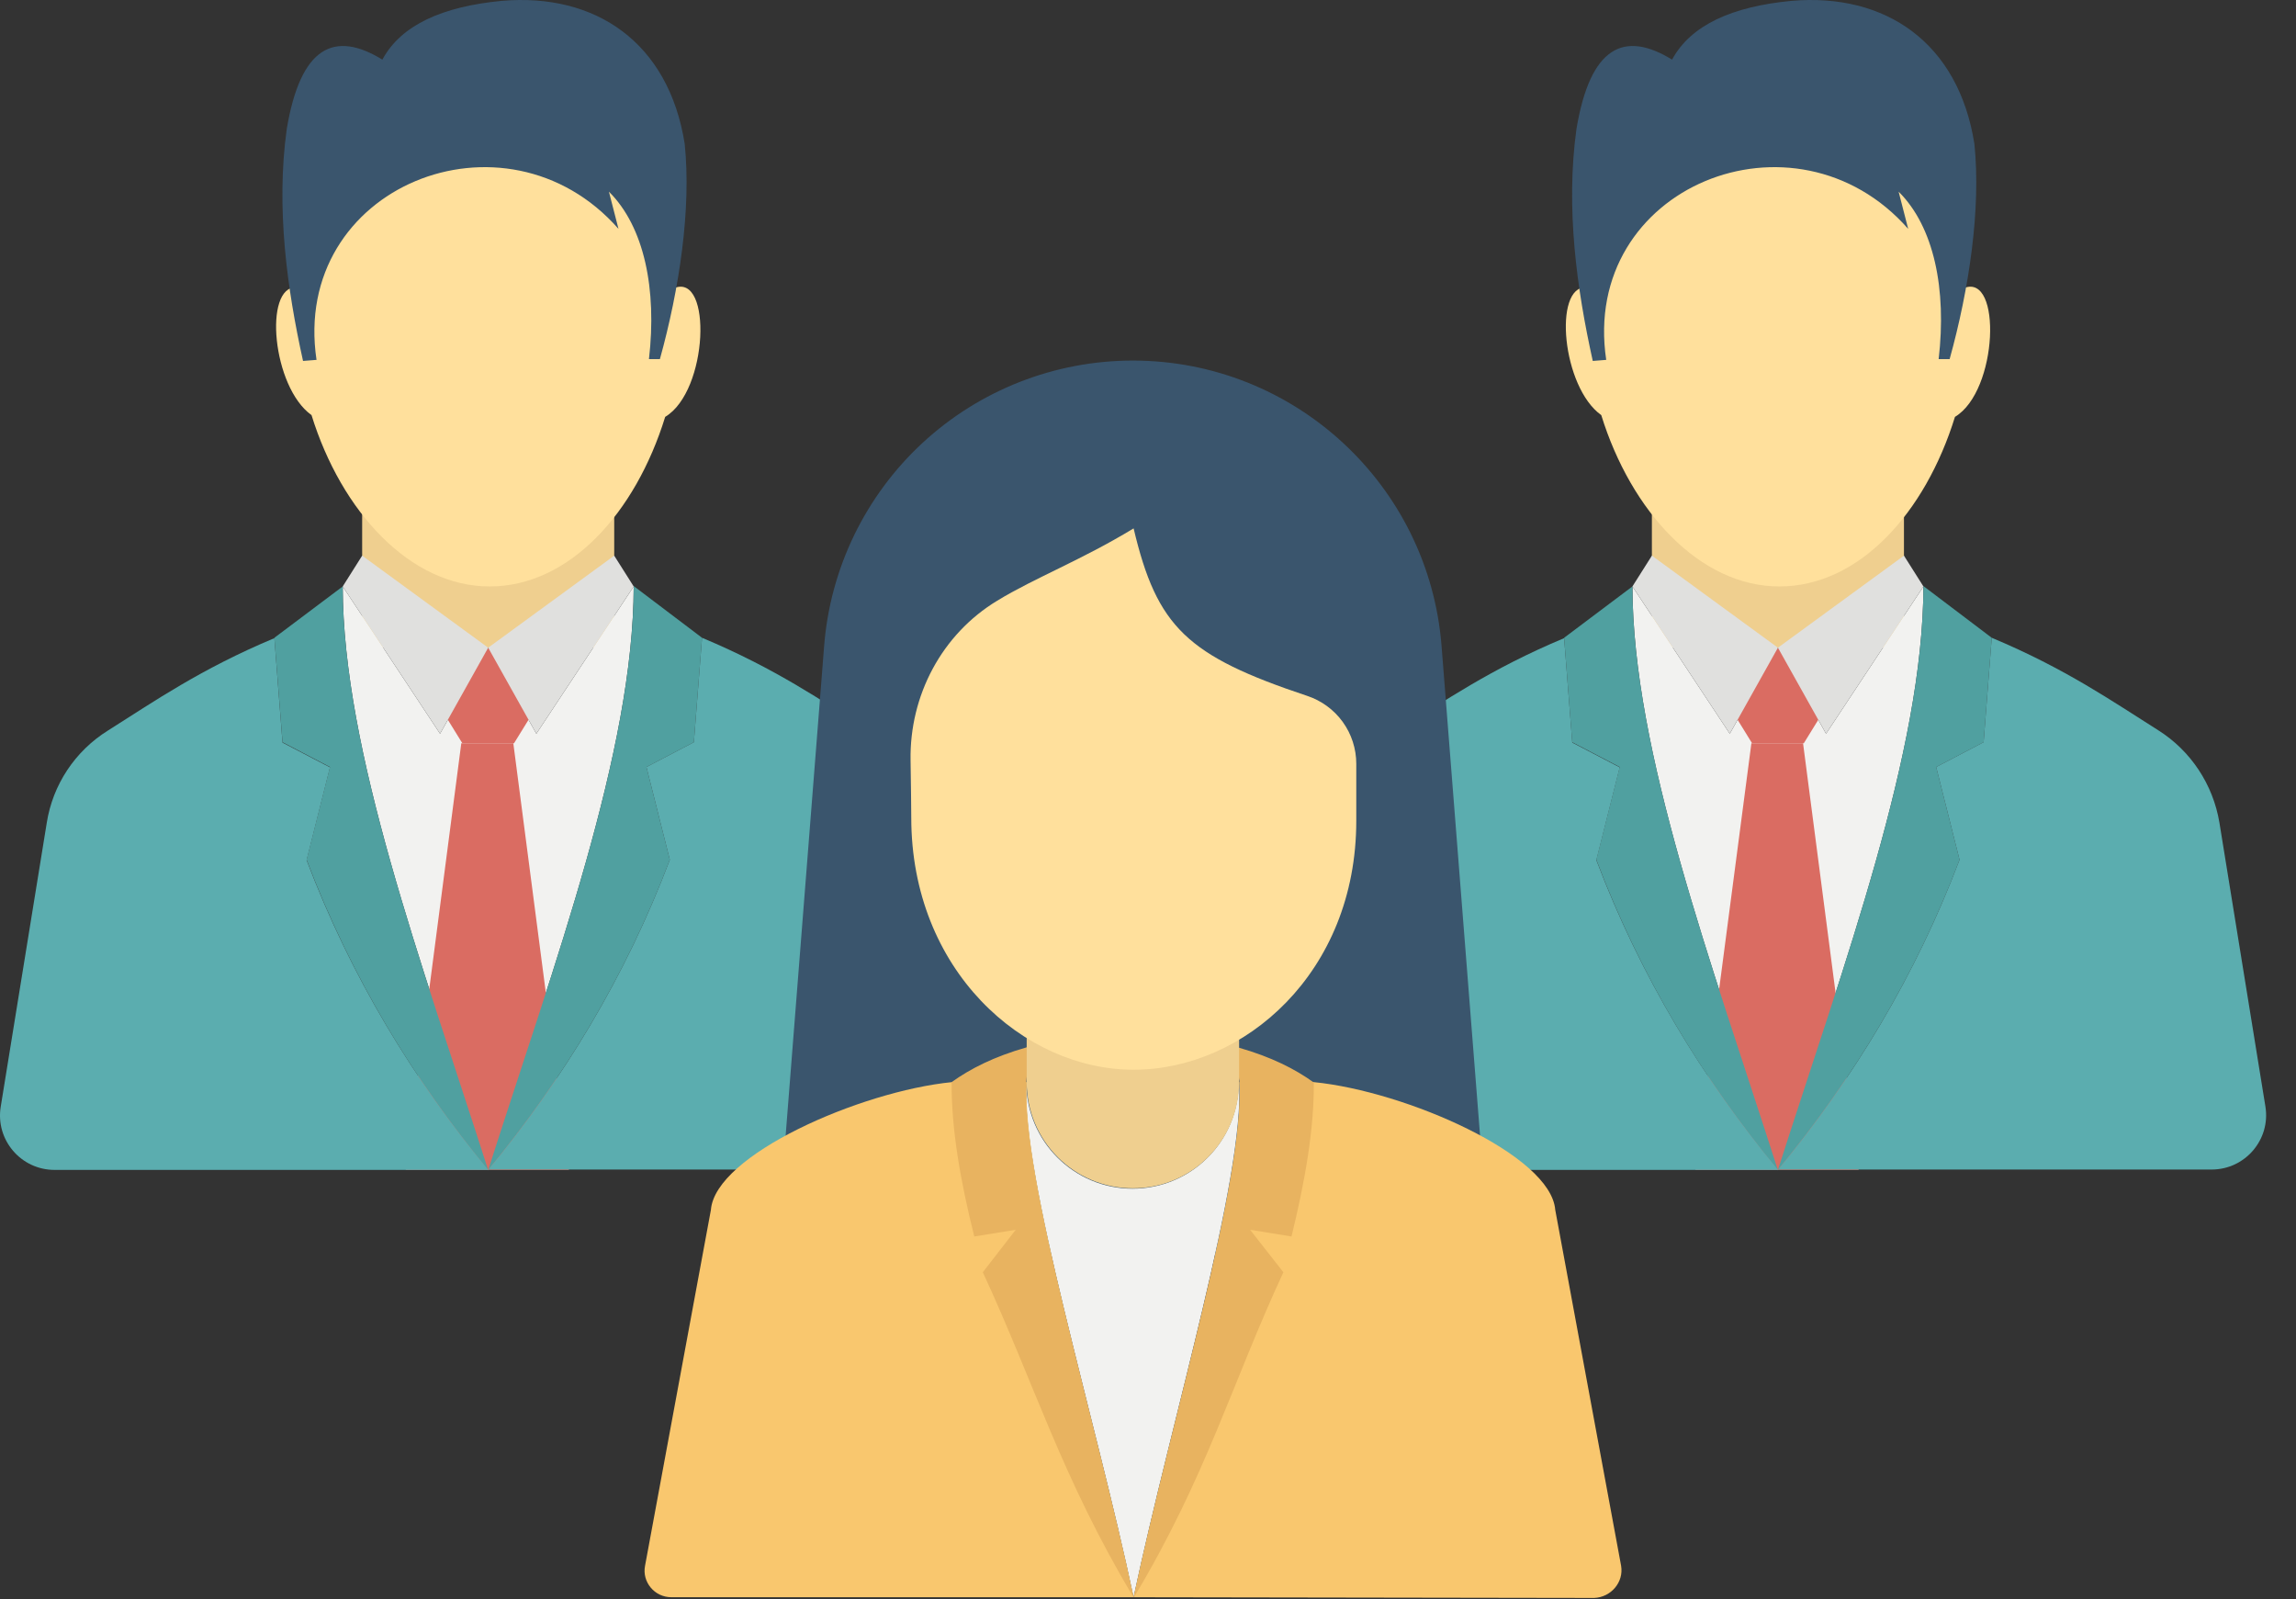
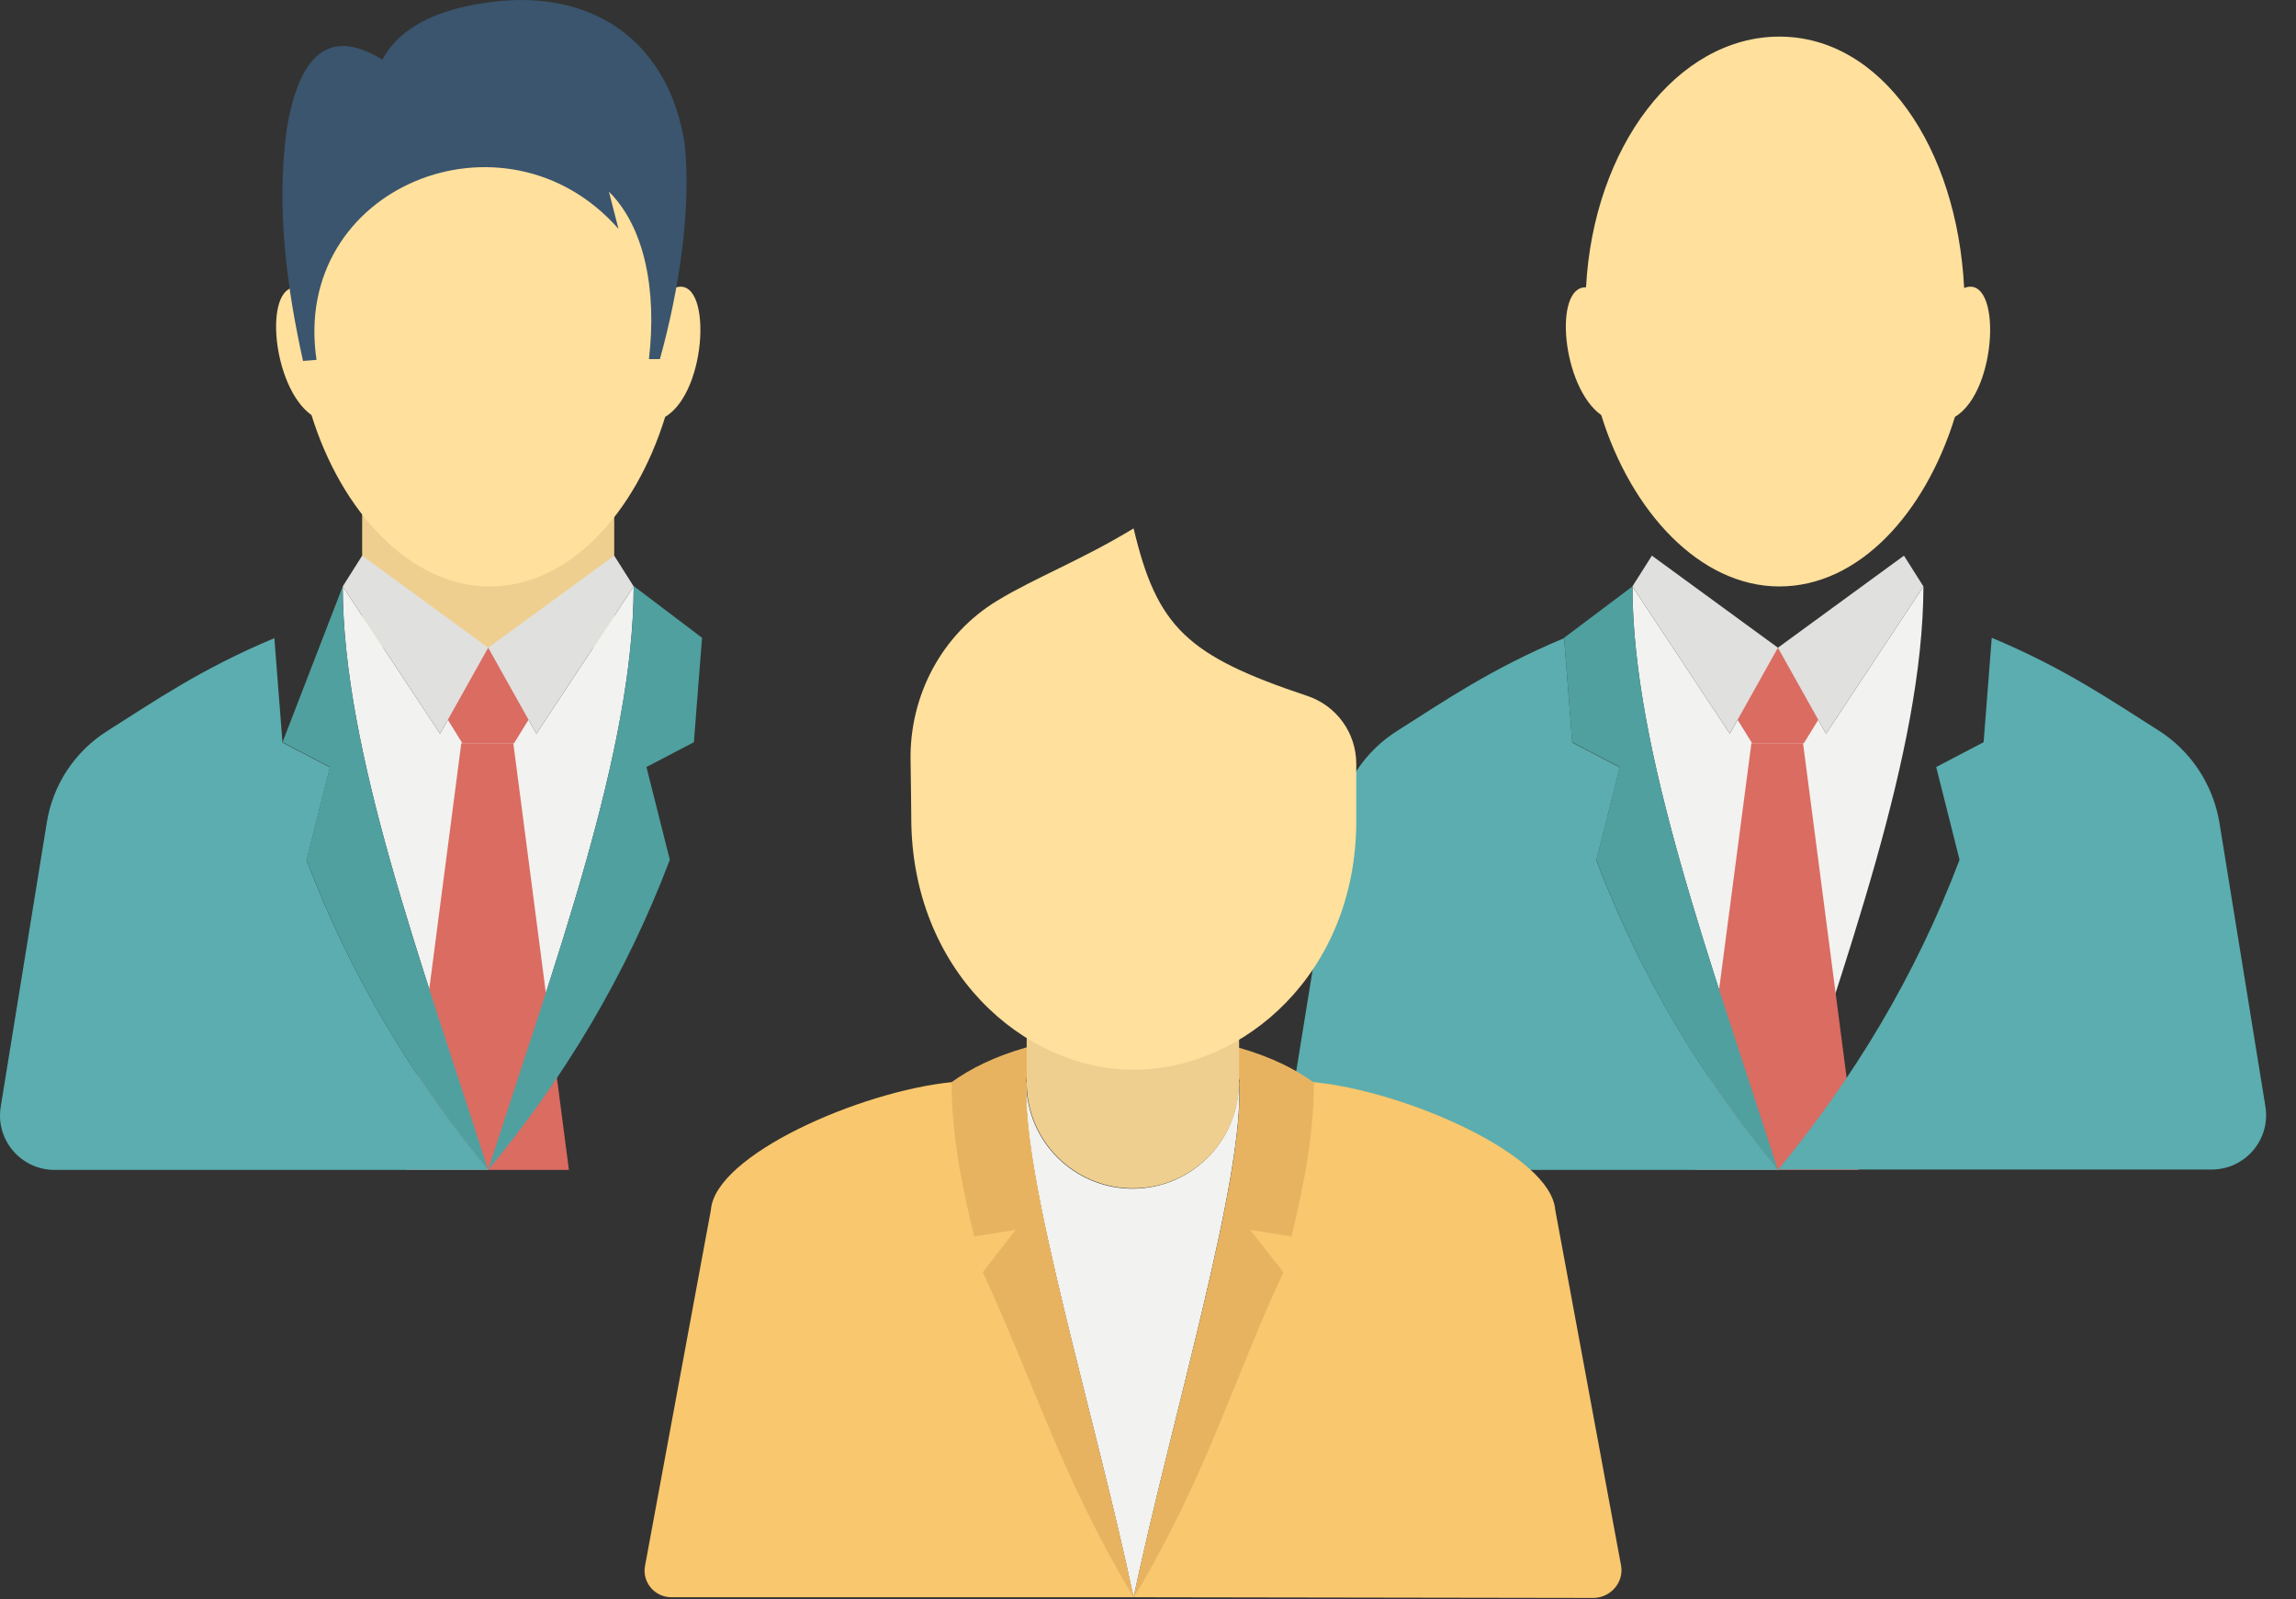
<svg xmlns="http://www.w3.org/2000/svg" width="56" height="39" viewBox="0 0 56 39" fill="none">
  <rect x="0" y="0" width="56" height="39" fill="#333333" stroke="none" />
  <path d="M8.833 11.393H14.981V15.797H8.833V11.393Z" fill="#EFCF8F" />
  <path d="M16.224 10.167C15.499 12.516 13.884 14.303 11.942 14.303C9.999 14.303 8.324 12.472 7.598 10.124C6.64 9.442 6.424 6.981 7.227 7.007C7.408 3.587 9.446 0.893 11.942 0.893C14.437 0.893 16.276 3.596 16.449 7.024C17.373 6.661 17.278 9.537 16.224 10.167Z" fill="#FFE09C" />
  <path d="M15.828 8.759H16.095C16.57 7.05 16.864 5.09 16.7 3.509C16.311 1.04 14.532 -0.178 12.236 0.021C10.793 0.159 9.783 0.608 9.326 1.454C8.16 0.738 7.331 1.126 6.994 3.147C6.727 5.072 7.003 7.05 7.391 8.803L7.72 8.777C7.089 4.546 12.331 2.447 15.085 5.582L14.852 4.675C15.715 5.53 16.026 7.058 15.828 8.759Z" fill="#3A556D" />
  <path d="M15.456 14.303C15.448 18.335 13.539 23.439 11.907 28.542C10.275 23.439 8.367 18.335 8.359 14.303L10.733 17.895L11.907 15.805L13.082 17.895L15.456 14.303Z" fill="#F2F2F0" />
  <path d="M13.876 28.533H9.895L11.251 18.128H12.52L13.876 28.533Z" fill="#DA6C62" />
  <path d="M12.537 18.128H11.277L9.843 15.805H13.971L12.537 18.128Z" fill="#DA6C62" />
  <path d="M11.907 15.797L10.733 17.895L8.359 14.303L8.833 13.552L11.907 15.797ZM15.456 14.303L13.082 17.895L11.907 15.797L14.981 13.552L15.456 14.303Z" fill="#E0E0DE" />
-   <path d="M7.478 20.969L8.048 18.707L6.891 18.102L6.692 15.555L8.359 14.303C8.368 18.335 10.276 23.439 11.908 28.542C10.069 26.305 8.558 23.819 7.478 20.969Z" fill="#50A0A0" />
+   <path d="M7.478 20.969L8.048 18.707L6.891 18.102L8.359 14.303C8.368 18.335 10.276 23.439 11.908 28.542C10.069 26.305 8.558 23.819 7.478 20.969Z" fill="#50A0A0" />
  <path d="M11.907 28.533H1.33C0.509 28.533 -0.112 27.799 0.017 26.996L1.14 20.071C1.286 19.139 1.83 18.318 2.633 17.817C3.756 17.109 4.896 16.315 6.692 15.564L6.89 18.111L8.048 18.715L7.478 20.978C8.557 23.819 10.068 26.305 11.907 28.533Z" fill="#5BADAF" />
  <path d="M16.924 18.102L15.767 18.707L16.337 20.969C15.258 23.818 13.747 26.305 11.908 28.533C13.54 23.43 15.448 18.335 15.457 14.294L17.123 15.555L16.924 18.102Z" fill="#50A0A0" />
-   <path d="M11.908 28.533C13.747 26.305 15.258 23.819 16.337 20.969L15.767 18.707L16.924 18.102L17.123 15.555C18.919 16.306 20.059 17.101 21.181 17.809C21.976 18.309 22.52 19.13 22.675 20.062L23.798 26.988C23.927 27.791 23.306 28.524 22.485 28.524H11.908V28.533Z" fill="#5BADAF" />
-   <path d="M40.29 11.393H46.438V15.797H40.29V11.393Z" fill="#EFCF8F" />
  <path d="M47.682 10.167C46.956 12.516 45.342 14.303 43.399 14.303C41.456 14.303 39.781 12.472 39.055 10.124C38.097 9.442 37.881 6.981 38.684 7.007C38.865 3.587 40.903 0.893 43.399 0.893C45.894 0.893 47.733 3.596 47.906 7.024C48.83 6.661 48.735 9.537 47.682 10.167Z" fill="#FFE09C" />
-   <path d="M47.284 8.759H47.552C48.027 7.05 48.32 5.09 48.156 3.509C47.767 1.04 45.989 -0.178 43.692 0.021C42.25 0.159 41.24 0.608 40.782 1.454C39.616 0.738 38.787 1.126 38.45 3.147C38.183 5.072 38.459 7.05 38.848 8.803L39.176 8.777C38.545 4.546 43.787 2.447 46.541 5.582L46.308 4.675C47.172 5.53 47.483 7.058 47.284 8.759Z" fill="#3A556D" />
  <path d="M46.913 14.303C46.904 18.335 44.996 23.439 43.364 28.542C41.732 23.447 39.824 18.344 39.815 14.303L42.19 17.895L43.364 15.805L44.538 17.895L46.913 14.303Z" fill="#F2F2F0" />
  <path d="M45.333 28.533H41.352L42.717 18.128H43.977L45.333 28.533Z" fill="#DA6C62" />
  <path d="M43.995 18.128H42.734L41.301 15.805H45.428L43.995 18.128Z" fill="#DA6C62" />
  <path d="M43.364 15.797L42.19 17.895L39.815 14.303L40.29 13.552L43.364 15.797ZM46.913 14.303L44.538 17.895L43.364 15.797L46.438 13.552L46.913 14.303Z" fill="#E0E0DE" />
  <path d="M38.935 20.969L39.505 18.707L38.347 18.102L38.149 15.555L39.815 14.303C39.824 18.335 41.732 23.439 43.364 28.542C41.525 26.305 40.014 23.819 38.935 20.969Z" fill="#50A0A0" />
  <path d="M43.365 28.533H32.787C31.967 28.533 31.345 27.799 31.474 26.996L32.597 20.071C32.744 19.139 33.288 18.318 34.091 17.817C35.213 17.109 36.353 16.315 38.149 15.564L38.348 18.111L39.505 18.715L38.935 20.978C40.014 23.819 41.525 26.305 43.365 28.533Z" fill="#5BADAF" />
-   <path d="M48.381 18.102L47.224 18.707L47.794 20.969C46.714 23.818 45.203 26.305 43.364 28.533C44.996 23.43 46.904 18.335 46.913 14.294L48.579 15.555L48.381 18.102Z" fill="#50A0A0" />
  <path d="M43.364 28.533C45.203 26.305 46.714 23.819 47.794 20.969L47.224 18.707L48.381 18.102L48.579 15.555C50.375 16.306 51.515 17.101 52.638 17.809C53.432 18.309 53.976 19.13 54.132 20.062L55.254 26.988C55.384 27.791 54.762 28.524 53.942 28.524H43.364V28.533Z" fill="#5BADAF" />
-   <path d="M36.326 30.58H18.935L20.101 15.754C20.25 13.859 21.108 12.09 22.503 10.8C23.899 9.51 25.73 8.794 27.631 8.794C31.568 8.794 34.849 11.825 35.16 15.754L36.326 30.58Z" fill="#3A556D" />
  <path d="M27.648 38.955C26.724 34.578 24.911 28.732 25.032 26.4C25.032 27.834 26.197 28.991 27.622 28.991C29.055 28.991 30.212 27.834 30.212 26.4H30.221C30.359 28.723 28.581 34.569 27.648 38.955Z" fill="#F2F2F0" />
  <path d="M27.649 38.955H16.372C15.966 38.955 15.655 38.584 15.733 38.187L17.339 29.509C17.442 28.17 20.974 26.616 23.219 26.392H25.041C24.911 28.732 26.716 34.577 27.649 38.955ZM38.883 38.973L27.649 38.955C28.59 34.56 30.369 28.732 30.23 26.392H32.044C34.297 26.616 37.829 28.17 37.933 29.509L39.539 38.187C39.608 38.584 39.297 38.955 38.883 38.973Z" fill="#F9C76E" />
  <path d="M31.5 30.157L30.49 29.993L31.302 31.029C30.041 33.749 29.419 36.02 27.658 38.956C28.582 34.569 30.369 28.723 30.231 26.392C30.231 26.366 30.231 26.34 30.222 26.323C30.188 25.891 30.084 25.598 29.894 25.459C30.006 25.485 30.119 25.52 30.222 25.554C31.008 25.779 31.587 26.072 32.044 26.401C32.053 27.54 31.828 28.818 31.5 30.157ZM23.971 31.029L24.774 29.993L23.763 30.157C23.427 28.818 23.202 27.54 23.211 26.392C23.668 26.064 24.247 25.77 25.033 25.546C25.136 25.511 25.248 25.485 25.361 25.451C25.162 25.598 25.058 25.926 25.033 26.383V26.392C24.903 28.732 26.716 34.569 27.64 38.947C25.887 36.011 25.231 33.749 23.971 31.029Z" fill="#E8B360" />
  <path d="M30.222 23.525V26.392C30.222 27.825 29.065 28.982 27.631 28.982C26.198 28.982 25.041 27.825 25.041 26.392V23.516H30.222V23.525Z" fill="#EFCF8F" />
  <path d="M33.08 20.019C33.08 23.724 30.343 26.09 27.649 26.09C24.955 26.09 22.226 23.655 22.226 19.942C22.226 19.734 22.218 19.13 22.209 18.543C22.183 16.963 22.969 15.469 24.325 14.649C25.248 14.087 26.371 13.664 27.649 12.887C28.219 15.296 28.953 15.995 31.88 16.971C32.229 17.086 32.533 17.308 32.749 17.606C32.964 17.903 33.08 18.262 33.08 18.629V20.019Z" fill="#FFE09C" />
</svg>